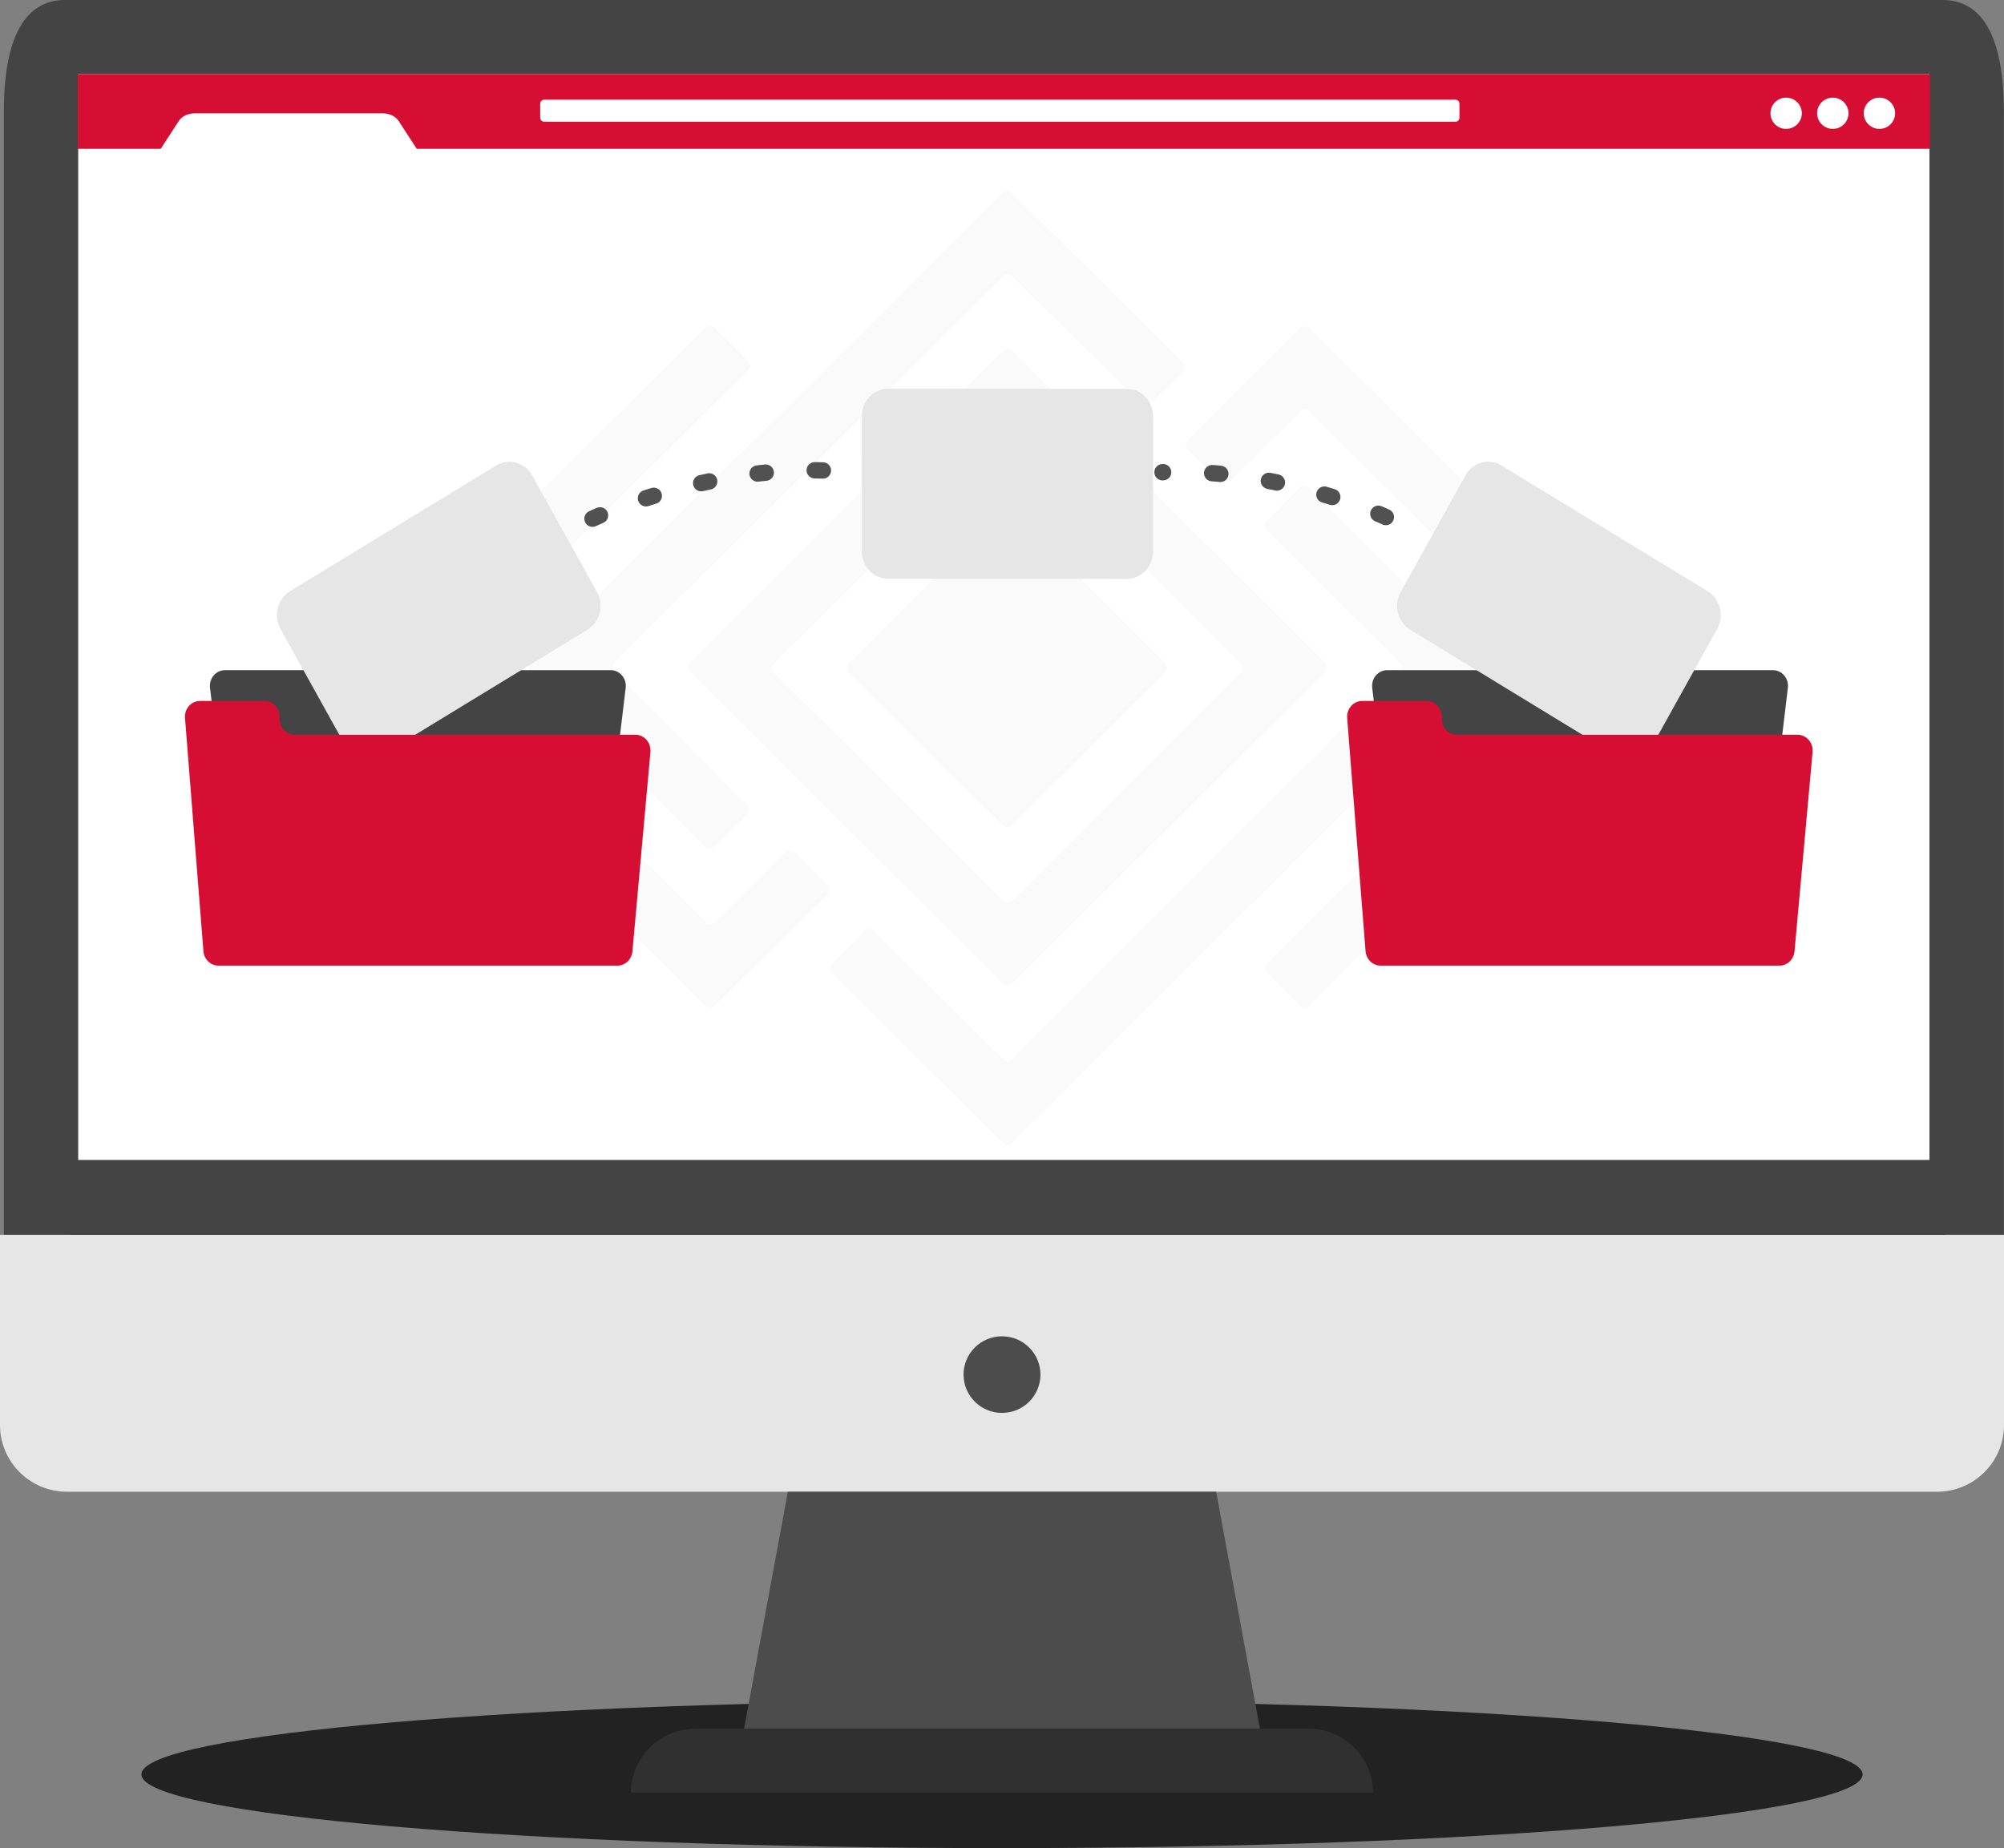
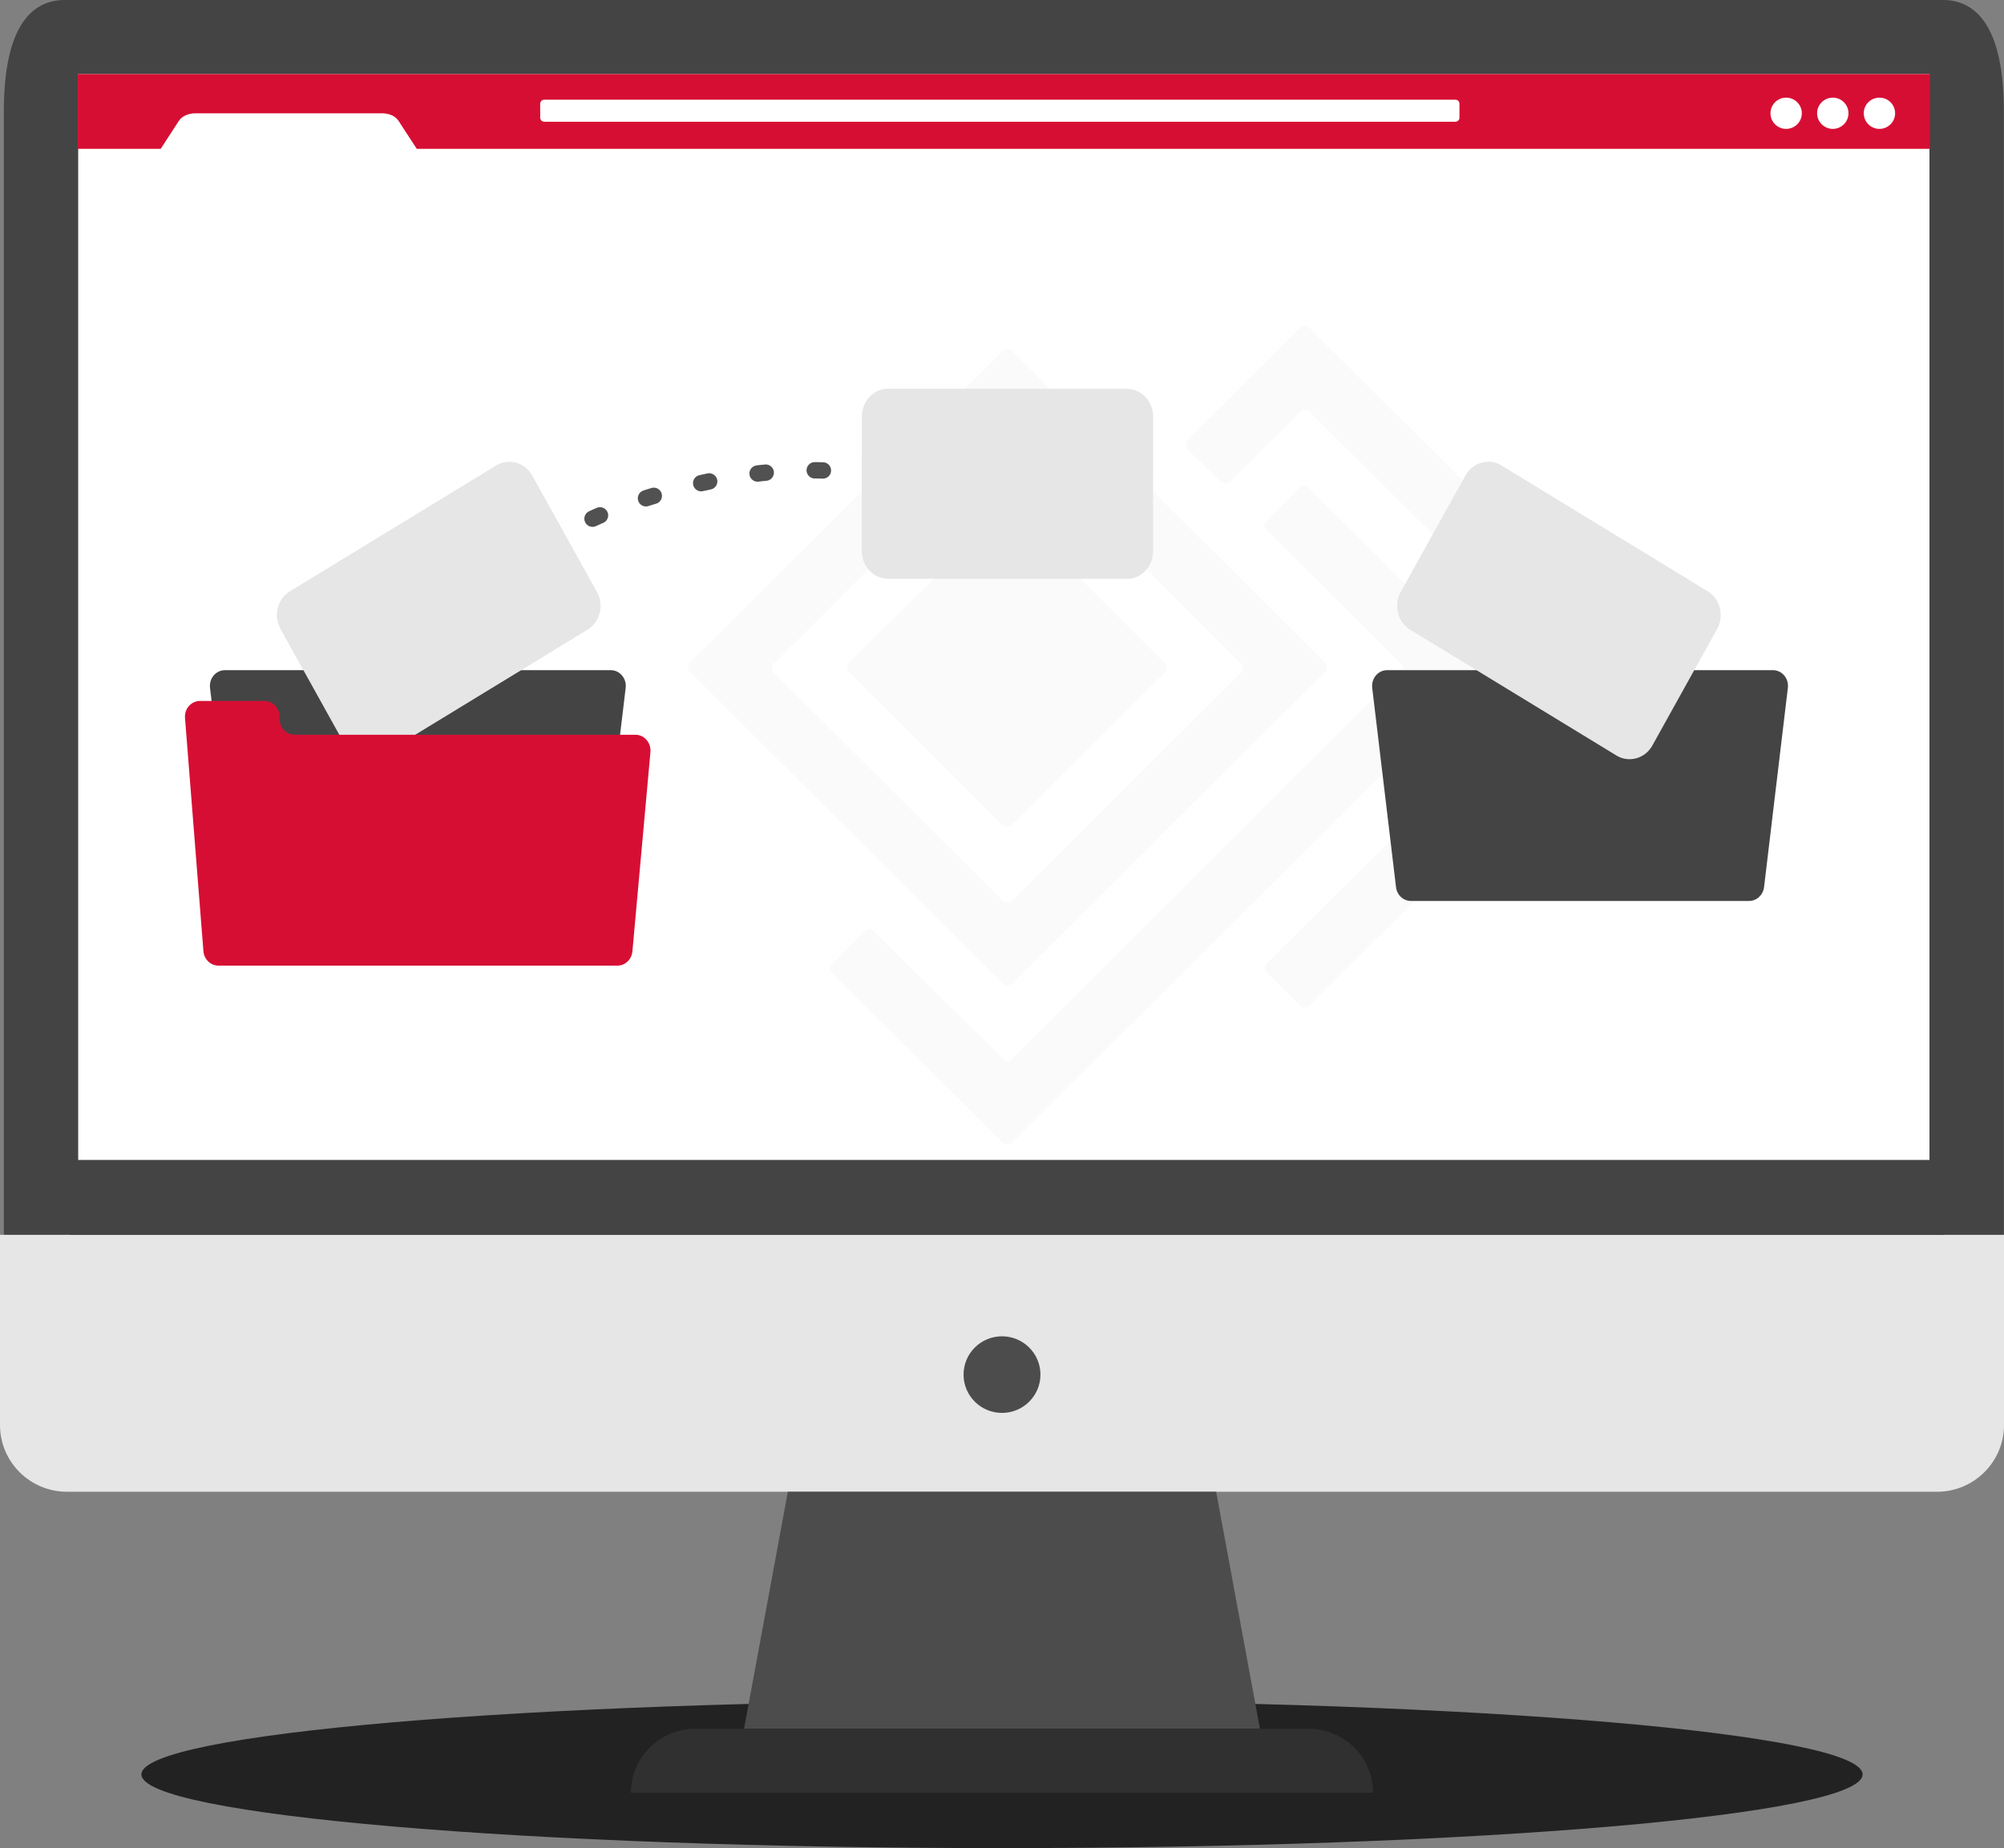
<svg xmlns="http://www.w3.org/2000/svg" width="245" height="226" viewBox="0 0 245 226" fill="none">
  <rect x="0" y="0" width="245" height="226" fill="#808080" stroke="none" />
  <g clip-path="url(#clip0_177_1387)">
    <path d="M0.471 160.07V13.621C0.471 3.328 3.805 0 7.922 0H237.525C241.643 0 244.982 3.328 244.982 13.621V160.07H0.471Z" fill="#444444" />
    <path d="M235.888 9.062H9.56V151.016H235.888V9.062Z" fill="white" />
    <g opacity="0.2">
      <path d="M181.597 81.117L159.88 59.584C159.615 59.32 159.179 59.32 158.92 59.59L154.791 63.798C154.532 64.062 154.532 64.484 154.791 64.749L171.219 81.117C171.484 81.381 171.484 81.809 171.219 82.073L123.649 129.581C123.384 129.845 122.954 129.845 122.689 129.581L106.726 113.782C106.461 113.518 106.025 113.518 105.766 113.788L101.637 117.996C101.378 118.26 101.378 118.682 101.643 118.947L122.695 139.816C122.96 140.08 123.39 140.08 123.655 139.816L181.609 82.073C181.874 81.809 181.874 81.381 181.609 81.117H181.597Z" fill="#E6E6E6" />
-       <path d="M101.166 108.248L97.09 104.187C96.783 103.882 96.282 103.882 95.976 104.187L87.382 112.749C87.076 113.055 86.575 113.055 86.269 112.749L55.557 82.038C55.251 81.733 55.251 81.234 55.557 80.929L91.458 45.264C91.765 44.959 91.765 44.461 91.458 44.155L87.376 40.088C87.07 39.783 86.575 39.783 86.263 40.088L45.167 80.923C44.86 81.228 44.86 81.727 45.167 82.032L86.263 122.979C86.57 123.284 87.064 123.284 87.371 122.979L101.154 109.351C101.46 109.046 101.466 108.547 101.154 108.242L101.166 108.248Z" fill="#E6E6E6" />
-       <path d="M91.347 98.466L75.078 82.151C74.771 81.846 74.771 81.347 75.078 81.041L122.612 33.792C122.918 33.487 123.413 33.487 123.719 33.792L139.541 49.35C139.847 49.65 140.336 49.65 140.642 49.35L144.6 45.494C144.913 45.189 144.919 44.69 144.606 44.379L123.719 23.569C123.413 23.264 122.912 23.264 122.606 23.569L64.805 81.047C64.499 81.353 64.499 81.846 64.805 82.156L86.157 103.542C86.463 103.847 86.958 103.847 87.264 103.548L91.335 99.581C91.647 99.276 91.653 98.777 91.341 98.472L91.347 98.466Z" fill="#E6E6E6" />
      <path d="M162 81.04L123.725 42.905C123.419 42.599 122.918 42.599 122.612 42.905L84.337 81.04C84.031 81.345 84.031 81.844 84.337 82.149L122.612 120.284C122.918 120.589 123.419 120.589 123.725 120.284L162 82.149C162.307 81.844 162.307 81.345 162 81.04ZM123.725 53.251L151.728 81.151C152.034 81.457 152.034 81.955 151.728 82.261L123.725 110.161C123.419 110.466 122.918 110.466 122.612 110.161L94.61 82.261C94.303 81.955 94.303 81.457 94.61 81.151L122.612 53.251C122.918 52.946 123.419 52.946 123.725 53.251Z" fill="#E6E6E6" />
      <path d="M103.804 81.093L122.565 62.401C122.871 62.096 123.372 62.096 123.678 62.401L142.439 81.093C142.745 81.398 142.745 81.897 142.439 82.202L123.678 100.894C123.372 101.199 122.871 101.199 122.565 100.894L103.804 82.202C103.498 81.897 103.498 81.398 103.804 81.093Z" fill="#E6E6E6" />
      <path d="M201.159 80.931L160.062 40.096C159.756 39.791 159.255 39.791 158.949 40.096L145.172 53.823C144.859 54.134 144.865 54.633 145.178 54.938L149.248 58.905C149.554 59.205 150.049 59.205 150.355 58.9L158.955 50.331C159.261 50.026 159.756 50.026 160.068 50.331L190.892 80.931C191.198 81.236 191.198 81.735 190.892 82.04L154.879 117.81C154.573 118.115 154.573 118.614 154.879 118.919L158.955 122.981C159.261 123.286 159.762 123.286 160.068 122.981L201.165 82.034C201.471 81.729 201.471 81.23 201.165 80.925L201.159 80.931Z" fill="#E6E6E6" />
    </g>
    <path d="M122.5 226.001C180.607 226.001 227.712 221.966 227.712 216.987C227.712 212.009 180.607 207.973 122.5 207.973C64.393 207.973 17.288 212.009 17.288 216.987C17.288 221.966 64.393 226.001 122.5 226.001Z" fill="#222222" />
    <path d="M0 151.008H245V174.266C245 178.767 241.33 182.423 236.813 182.423H8.187C3.67 182.423 0 178.767 0 174.266V151.014V151.008Z" fill="#E6E6E6" />
    <path d="M148.682 182.426H96.318L90.963 211.406H154.036L148.682 182.426Z" fill="#4C4C4C" />
    <path d="M160.004 211.406H84.997C80.656 211.406 77.133 214.916 77.133 219.241H167.861C167.861 214.916 164.339 211.406 159.998 211.406H160.004Z" fill="#303030" />
    <path d="M235.947 9.062H9.513V18.2H235.947V9.062Z" fill="#D70E33" />
    <path d="M231.688 13.849C231.688 14.905 230.828 15.762 229.774 15.762C228.719 15.762 227.854 14.905 227.854 13.849C227.854 12.792 228.714 11.941 229.774 11.941C230.834 11.941 231.688 12.798 231.688 13.849Z" fill="white" />
    <path d="M225.986 13.849C225.986 14.905 225.126 15.762 224.072 15.762C223.018 15.762 222.152 14.905 222.152 13.849C222.152 12.792 223.012 11.941 224.072 11.941C225.132 11.941 225.986 12.798 225.986 13.849Z" fill="white" />
    <path d="M220.284 13.849C220.284 14.905 219.424 15.762 218.364 15.762C217.304 15.762 216.45 14.905 216.45 13.849C216.45 12.792 217.31 11.941 218.364 11.941C219.418 11.941 220.284 12.798 220.284 13.849Z" fill="white" />
    <path d="M177.927 12.188H66.542C66.266 12.188 66.041 12.411 66.041 12.686V14.388C66.041 14.664 66.266 14.887 66.542 14.887H177.927C178.204 14.887 178.428 14.664 178.428 14.388V12.686C178.428 12.411 178.204 12.188 177.927 12.188Z" fill="white" />
    <path d="M237.731 141.848H8.582V151.015H237.731V141.848Z" fill="#444444" />
    <path d="M71.755 110.176H30.412C29.481 110.176 28.698 109.454 28.586 108.486L25.676 84.119C25.54 82.968 26.394 81.953 27.502 81.953H74.665C75.772 81.953 76.632 82.968 76.491 84.119L73.581 108.486C73.464 109.448 72.68 110.176 71.755 110.176Z" fill="#444444" />
    <path d="M71.826 77.004L46.61 92.386C45.084 93.319 43.105 92.773 42.216 91.171L34.288 76.904C33.398 75.302 33.922 73.23 35.448 72.303L60.664 56.921C62.19 55.987 64.169 56.533 65.058 58.136L72.987 72.403C73.876 74.005 73.352 76.07 71.826 77.004Z" fill="#E6E6E6" />
    <path d="M213.834 110.176H172.497C171.566 110.176 170.782 109.454 170.671 108.486L167.761 84.119C167.625 82.968 168.479 81.953 169.587 81.953H216.75C217.858 81.953 218.717 82.968 218.576 84.119L215.666 108.486C215.549 109.448 214.765 110.176 213.84 110.176" fill="#444444" />
    <path d="M172.397 77.004L197.613 92.386C199.138 93.319 201.118 92.773 202.007 91.171L209.935 76.904C210.825 75.302 210.301 73.23 208.775 72.303L183.559 56.921C182.033 55.987 180.054 56.533 179.165 58.136L171.236 72.403C170.347 74.005 170.871 76.07 172.397 77.004Z" fill="#E6E6E6" />
    <path d="M137.75 70.793L108.57 70.775C106.802 70.775 105.359 69.261 105.359 67.407L105.371 50.898C105.371 49.043 106.82 47.535 108.587 47.535L137.768 47.553C139.535 47.553 140.978 49.067 140.978 50.921L140.966 67.43C140.966 69.285 139.517 70.793 137.75 70.793Z" fill="#E6E6E6" />
    <path d="M34.181 87.925V87.65C34.181 86.582 33.356 85.719 32.337 85.719H24.45C23.372 85.719 22.524 86.681 22.619 87.808L24.869 116.313C24.945 117.31 25.746 118.085 26.706 118.085H75.484C76.432 118.085 77.227 117.328 77.316 116.336L79.519 91.963C79.619 90.83 78.77 89.85 77.687 89.85H36.025C35.006 89.85 34.181 88.988 34.181 87.919" fill="#D70E33" />
-     <path d="M176.266 87.925V87.65C176.266 86.582 175.442 85.719 174.423 85.719H166.536C165.458 85.719 164.609 86.681 164.698 87.808L166.948 116.313C167.024 117.31 167.825 118.085 168.78 118.085H217.557C218.505 118.085 219.301 117.328 219.389 116.336L221.598 91.963C221.698 90.83 220.85 89.85 219.766 89.85H178.104C177.085 89.85 176.26 88.988 176.26 87.919" fill="#D70E33" />
    <path d="M72.439 63.429C72.439 63.429 86.098 56.933 101.277 57.549" stroke="#515151" stroke-width="2" stroke-linecap="round" stroke-linejoin="round" stroke-dasharray="1 6" />
-     <path d="M169.428 63.228C169.428 63.228 156.481 57.131 142.126 57.747" stroke="#515151" stroke-width="2" stroke-linecap="round" stroke-linejoin="round" stroke-dasharray="1 6" />
    <path d="M122.5 172.781C125.096 172.781 127.201 170.684 127.201 168.097C127.201 165.511 125.096 163.414 122.5 163.414C119.904 163.414 117.8 165.511 117.8 168.097C117.8 170.684 119.904 172.781 122.5 172.781Z" fill="#4C4C4C" />
    <path d="M46.733 13.855H23.867C23.013 13.855 22.236 14.213 21.871 14.777L19.456 18.492H51.139L48.724 14.777C48.359 14.213 47.582 13.855 46.727 13.855H46.733Z" fill="white" />
  </g>
  <defs>
    <clipPath id="clip0_177_1387">
      <rect width="245" height="226" fill="white" />
    </clipPath>
  </defs>
</svg>